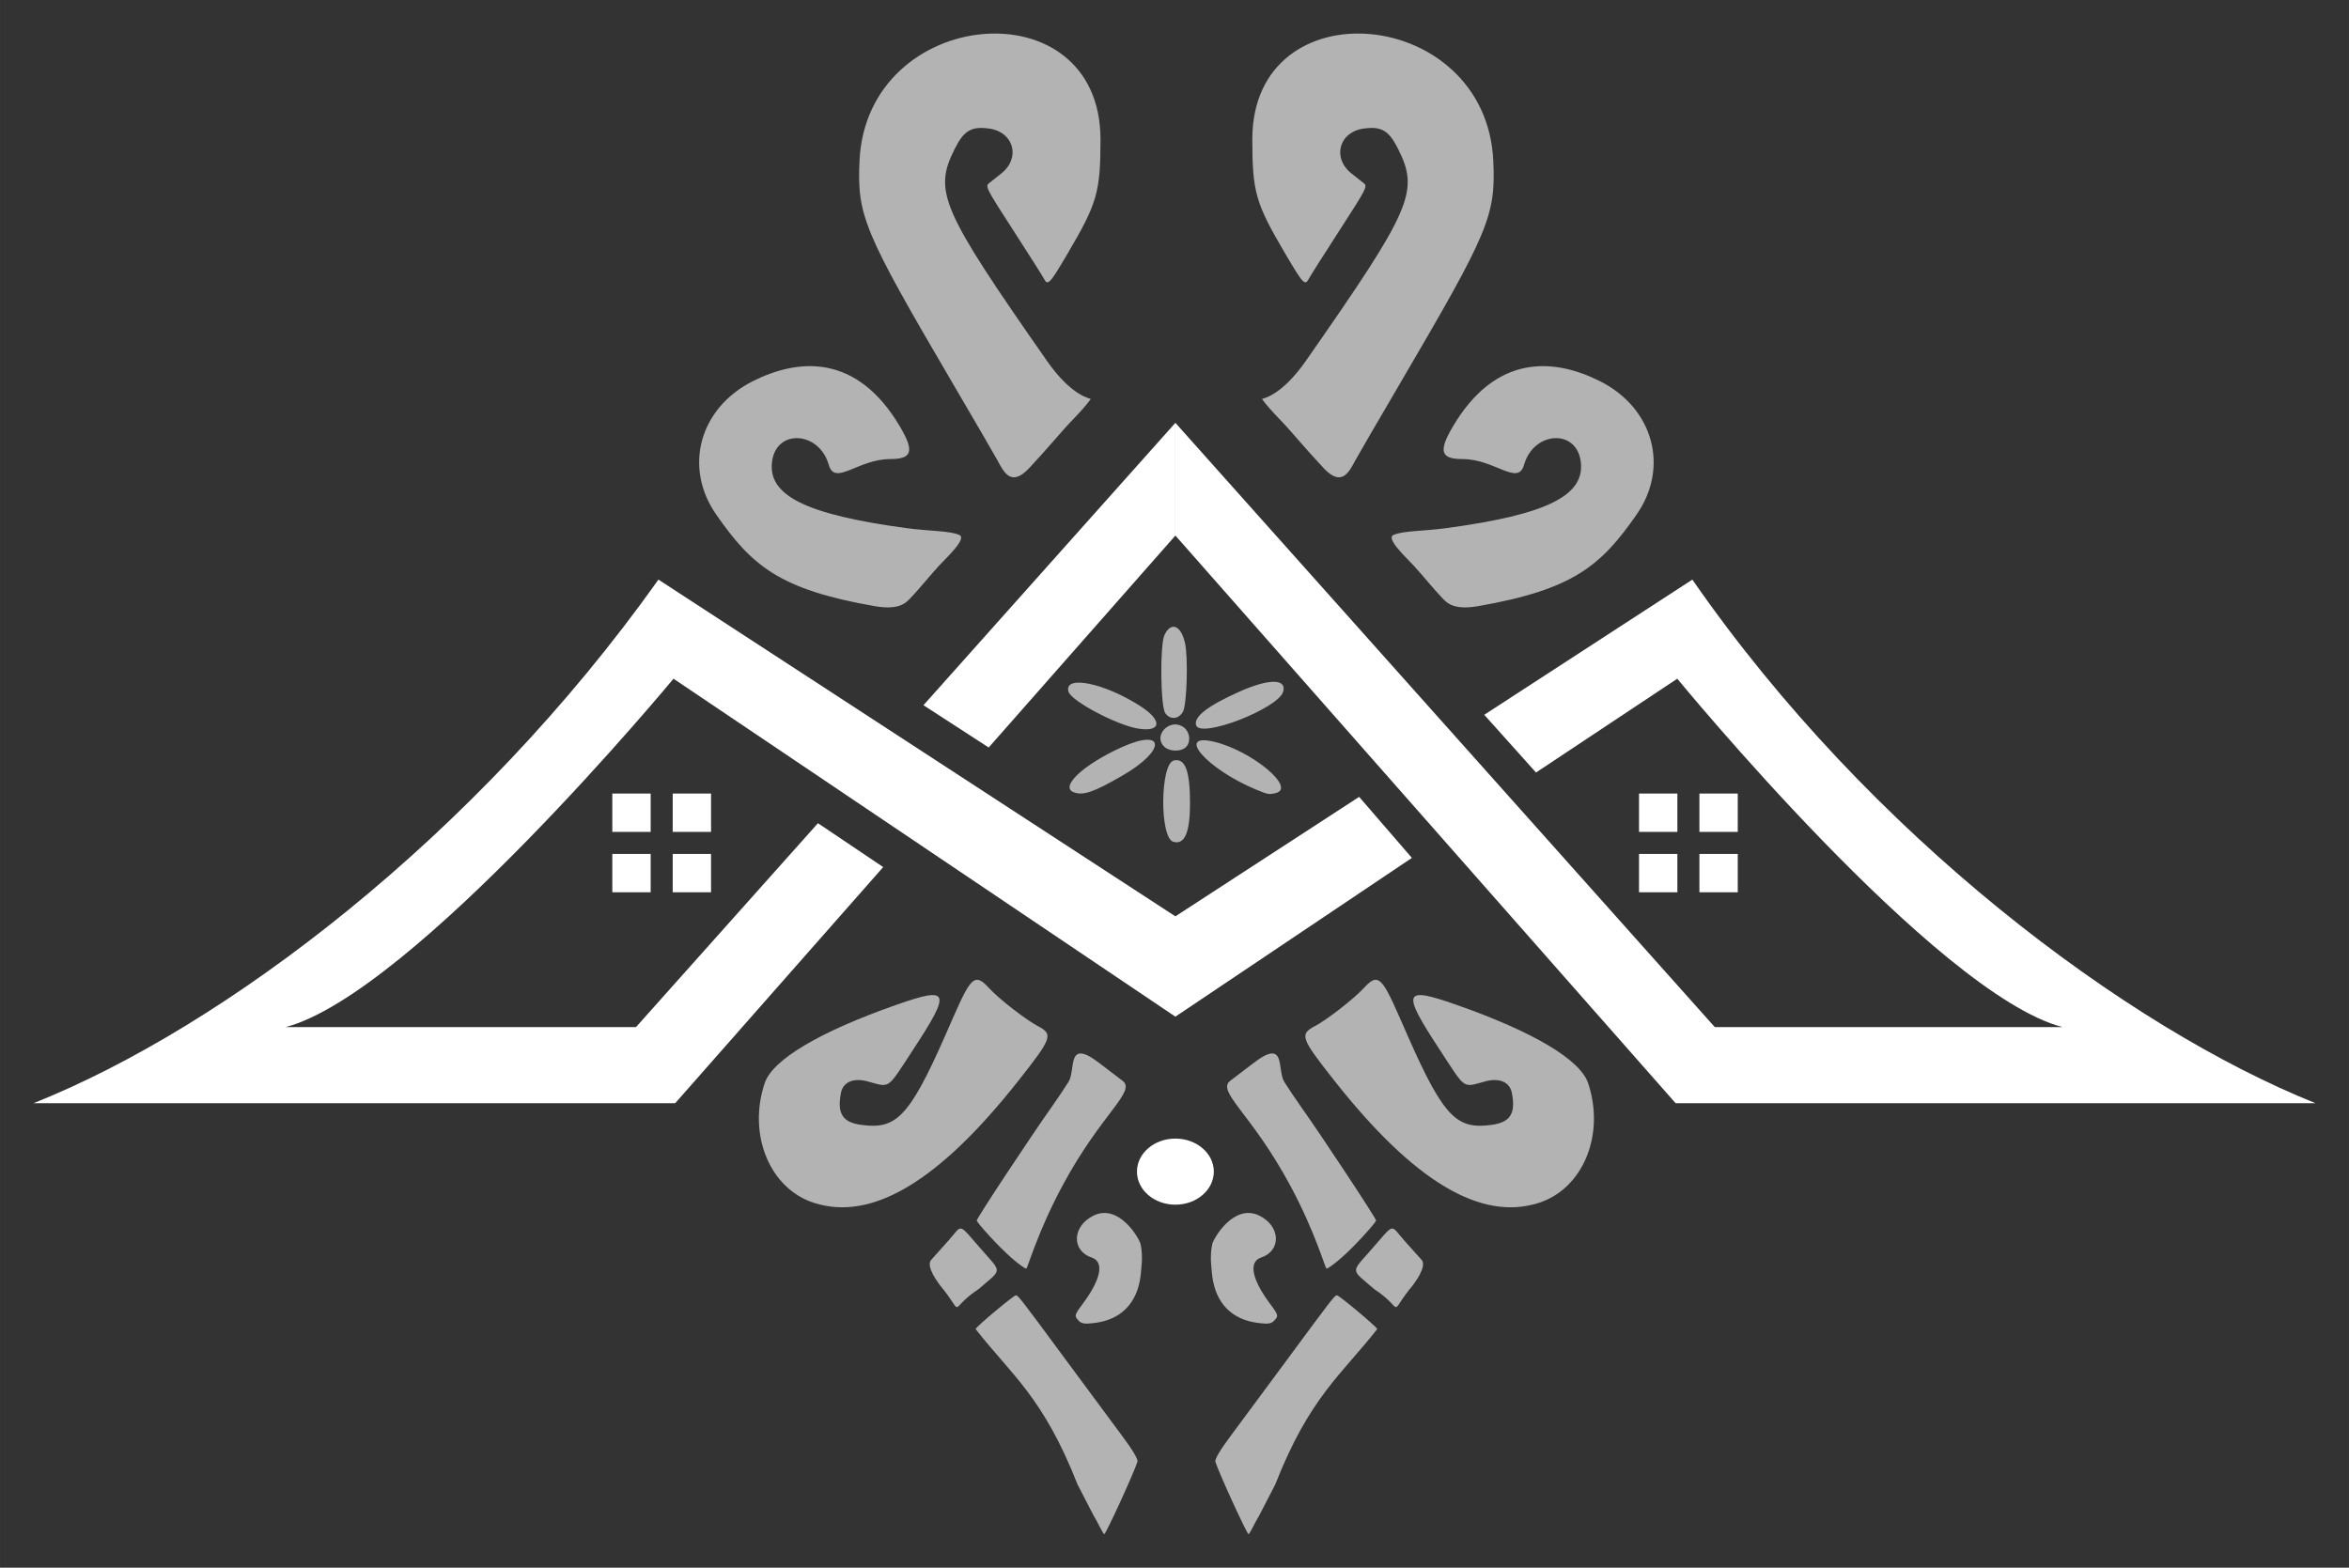
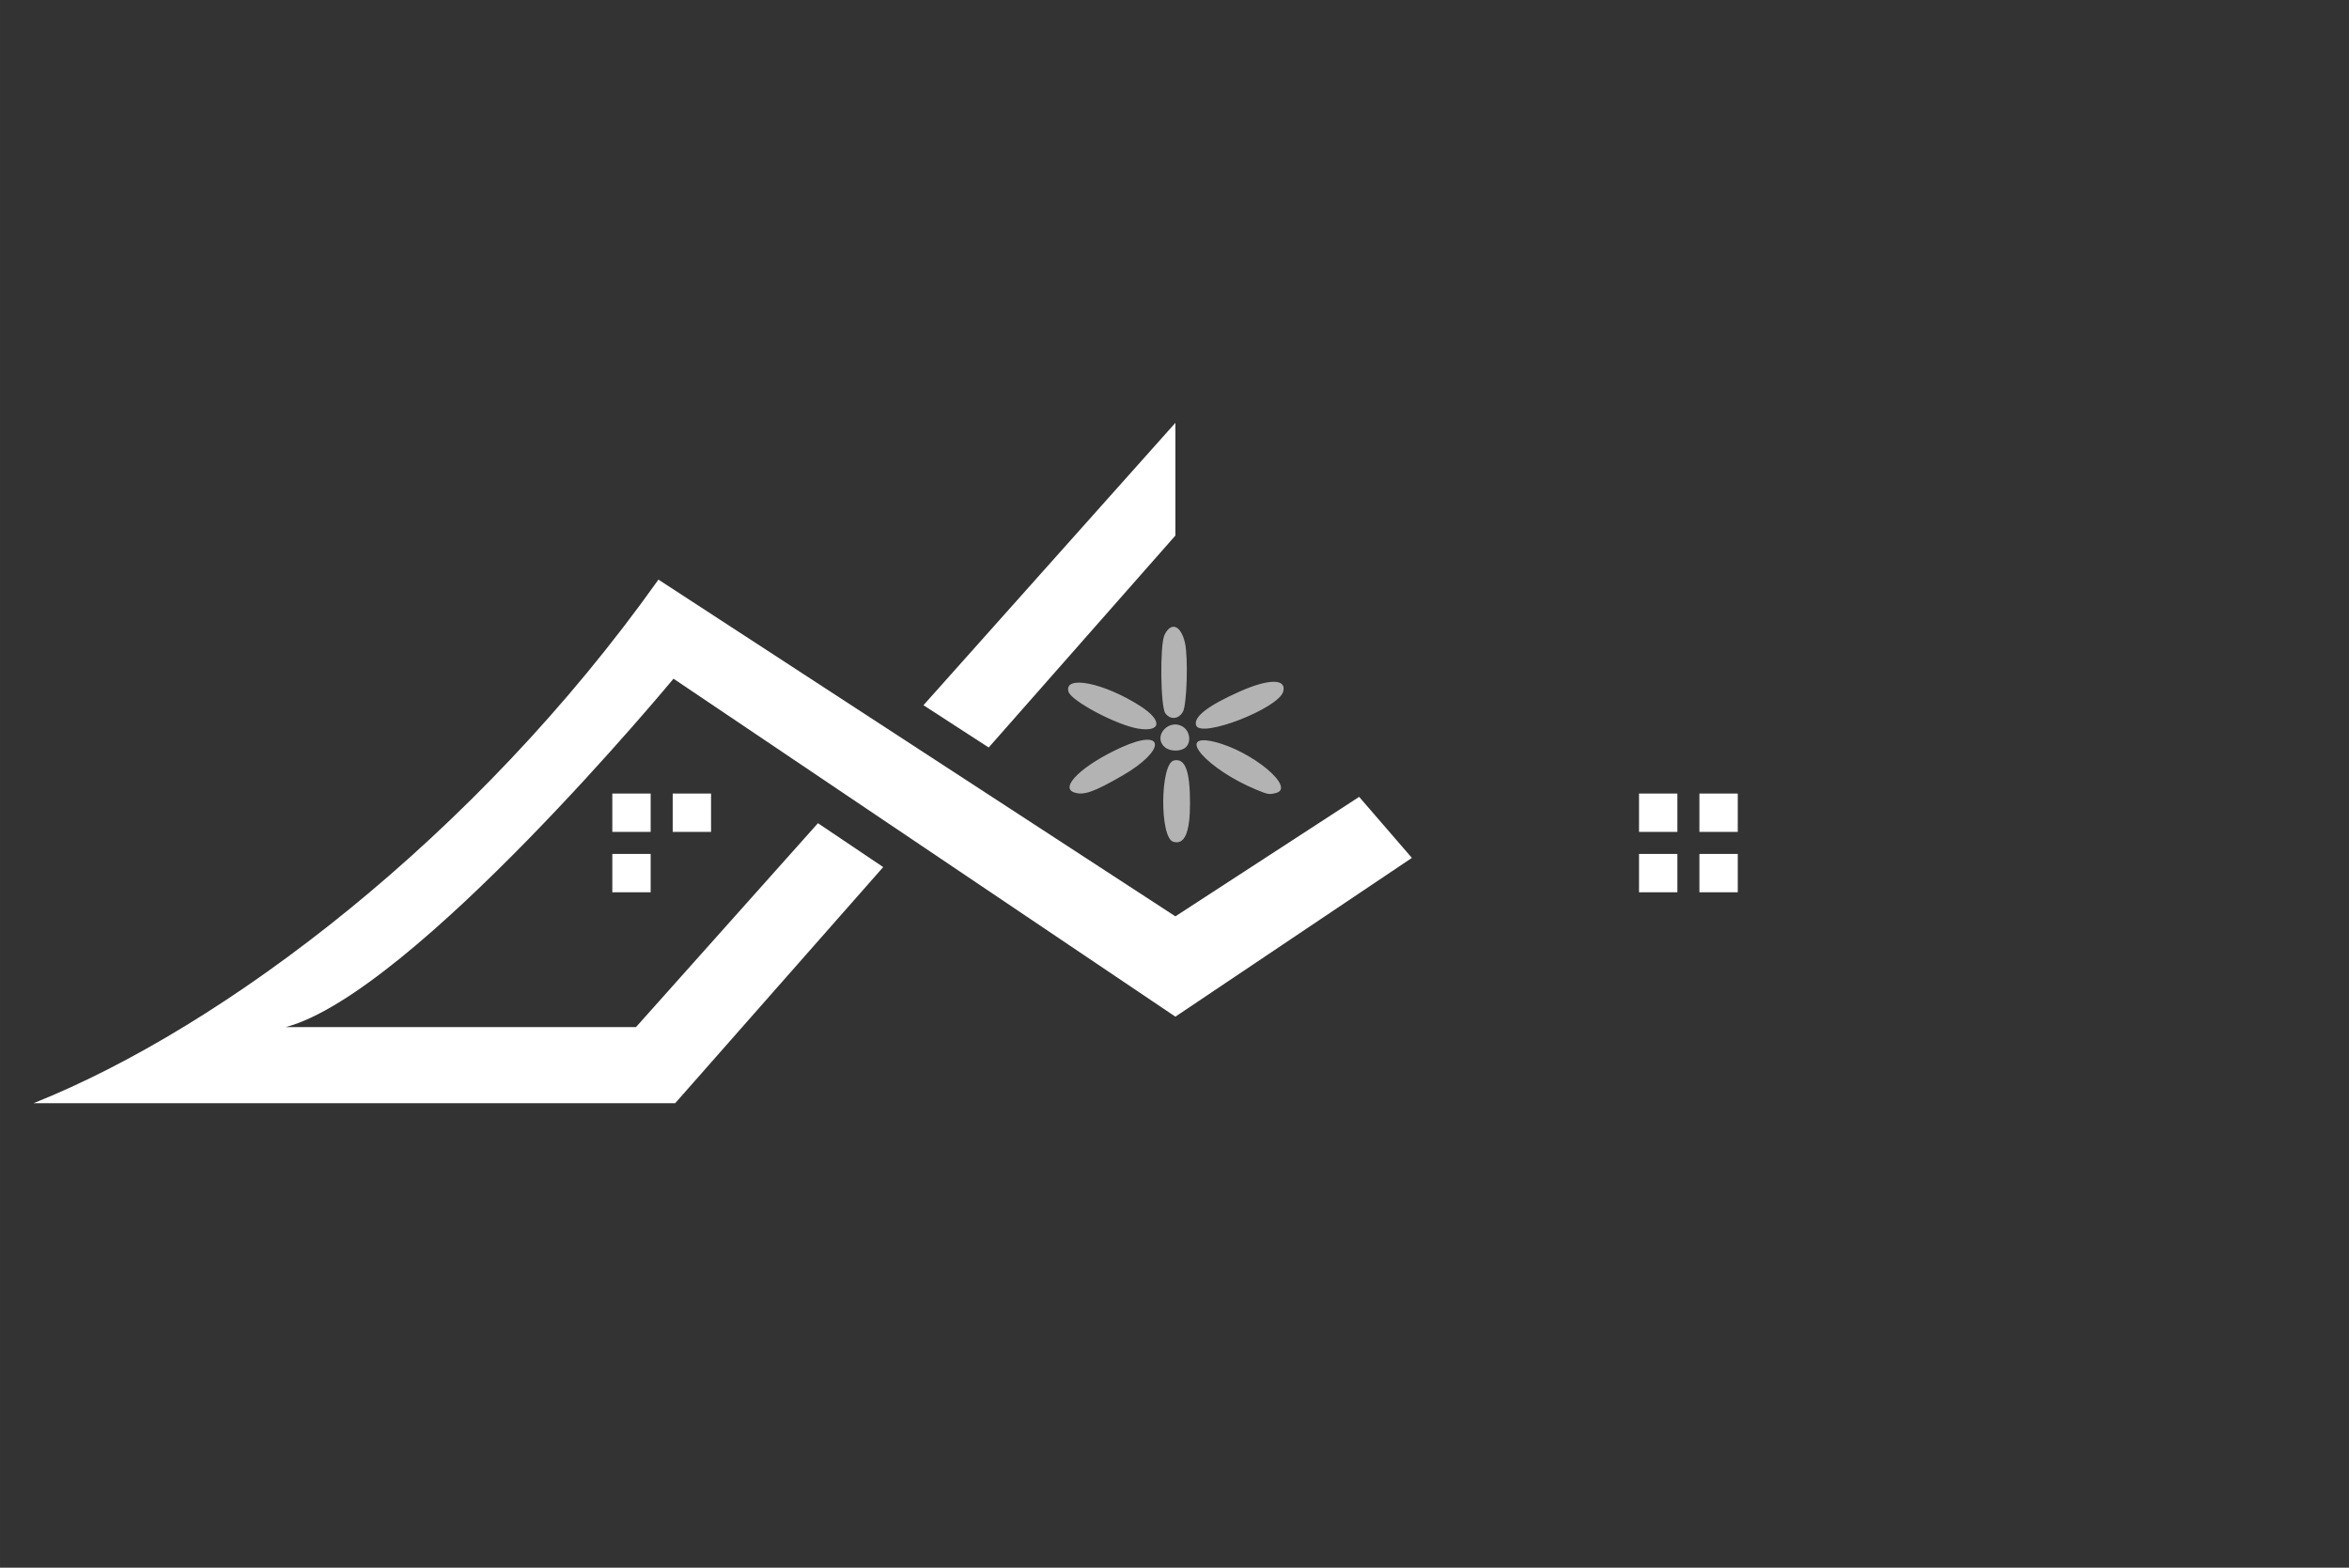
<svg xmlns="http://www.w3.org/2000/svg" xmlns:ns1="http://www.inkscape.org/namespaces/inkscape" xmlns:ns2="http://sodipodi.sourceforge.net/DTD/sodipodi-0.dtd" xmlns:xlink="http://www.w3.org/1999/xlink" width="700.091" height="467.283" viewBox="0 0 185.232 123.636" version="1.1" id="svg954" ns1:version="1.0 (6e3e5246a0, 2020-05-07)" ns2:docname="Logo_Symbol_Modern_Contra.svg" ns1:export-filename="/home/kkostecki/Domy/Logo - projekty/Logo_Symbol_ModernContra.png" ns1:export-xdpi="96.111214" ns1:export-ydpi="96.111214">
  <rect x="0" y="0" width="185.232" height="123.636" fill="#333333" stroke="none" />
  <defs id="defs948" />
  <ns2:namedview lock-margins="true" fit-margin-bottom="10" fit-margin-right="10" fit-margin-top="10" fit-margin-left="10" ns1:snap-nodes="true" id="base" pagecolor="#1d1d1d" bordercolor="#666666" borderopacity="1.0" ns1:pageopacity="1" ns1:pageshadow="2" ns1:zoom="1.4" ns1:cx="264.57861" ns1:cy="248.76914" ns1:document-units="mm" ns1:current-layer="g1850" showgrid="false" showguides="false" ns1:guide-bbox="true" ns1:window-width="1855" ns1:window-height="1056" ns1:window-x="65" ns1:window-y="24" ns1:window-maximized="1" height="104mm" units="in" ns1:document-rotation="0" ns1:snap-others="true">
    <ns2:guide position="92.686,81.399" orientation="1,0" id="guide889" />
    <ns2:guide id="guide1225" orientation="0,-1" position="105.916,77.924" />
    <ns2:guide id="guide1227" orientation="0,-1" position="98.566,36.631" />
    <ns2:guide id="guide1827" orientation="0,-1" position="90.067,81.651" />
    <ns2:guide id="guide1846" orientation="1,0" position="86.759,106.796" />
    <ns2:guide id="guide1857" orientation="1,0" position="98.732,102.656" />
    <ns2:guide id="guide1878" orientation="0,-1" position="98.732,65.493" />
    <ns2:guide id="guide1880" orientation="0,-1" position="107.252,121.088" />
    <ns2:guide id="guide1884" orientation="0,-1" position="82.507,61.052" />
    <ns2:guide id="guide1886" orientation="0,-1" position="71.829,51.602" />
    <ns2:guide id="guide1897" orientation="1,0" position="53.109,66.405" />
    <ns2:guide id="guide1915" orientation="1,0" position="132.264,70.11" />
    <ns2:guide id="guide1925" orientation="0,-1" position="135.221,42.632" />
    <ns2:guide id="guide1927" orientation="1,0" position="2.646,36.631" />
    <ns2:guide id="guide1929" orientation="1,0" position="182.586,36.631" />
    <ns2:guide id="guide1931" orientation="1,0" position="17.692,33.832" />
    <ns2:guide id="guide1933" orientation="1,0" position="167.646,77.924" />
    <ns2:guide id="guide1935" orientation="0,-1" position="37.629,57.612" />
    <ns2:guide id="guide1937" orientation="1,0" position="22.532,42.632" />
    <ns2:guide id="guide1939" orientation="1,0" position="162.638,57.612" />
    <ns2:guide id="guide1941" orientation="0,-1" position="37.629,42.632" />
    <ns2:guide id="guide1943" orientation="0,-1" position="44.043,45.317" />
    <ns2:guide id="guide1945" orientation="1,0" position="152.622,53.587" />
    <ns2:guide id="guide1947" orientation="1,0" position="147.421,57.612" />
    <ns2:guide id="guide1949" orientation="1,0" position="32.593,91.518" />
    <ns2:guide id="guide1951" orientation="1,0" position="37.495,120.287" />
  </ns2:namedview>
  <g transform="translate(27.606,-7.342)" style="display:inline" ns1:label="ParzenicaCentralPart" id="g1876" ns1:groupmode="layer">
    <path ns2:nodetypes="cscsccsscccsccscccscssccsscccscccc" ns1:connector-curvature="0" id="path1874" d="m 64.911,73.728 c -1.084,-0.326 -1.038,-6.167 0.051,-6.411 0.892,-0.2 1.272,0.808 1.272,3.378 0,2.316 -0.43,3.302 -1.323,3.033 z m -7.834,-3.899 c -1.145,-0.411 0.711,-2.17 3.737,-3.543 3.493,-1.584 3.559,0.223 0.081,2.228 -2.274,1.311 -3.068,1.584 -3.818,1.315 z m 14.356,-0.221 c -3.847,-1.598 -6.395,-4.494 -3.318,-3.771 2.976,0.699 6.53,3.654 4.873,4.051 -0.534,0.128 -0.604,0.115 -1.554,-0.279 z m -7.198,-3.348 c -0.982,-0.877 0.398,-2.335 1.486,-1.57 0.532,0.374 0.607,1.242 0.14,1.619 -0.402,0.326 -1.236,0.3 -1.627,-0.049 z m -2.079,-1.454 c -1.677,-0.263 -5.301,-2.182 -5.507,-2.916 -0.378,-1.346 2.85,-0.688 5.703,1.162 1.721,1.116 1.618,2.039 -0.195,1.755 z m 4.562,-0.252 c -0.235,-0.662 0.902,-1.547 3.434,-2.675 2.304,-1.026 3.719,-1.021 3.429,0.01 -0.372,1.324 -6.495,3.701 -6.863,2.664 z m -2.432,-0.959 c -0.381,-0.52 -0.435,-5.39 -0.068,-6.167 0.51,-1.08 1.292,-0.789 1.615,0.601 0.265,1.141 0.156,4.885 -0.158,5.444 -0.337,0.6 -0.996,0.658 -1.388,0.122 z" style="display:inline;fill:#b3b3b3;fill-opacity:1;stroke-width:0.151" />
-     <ellipse ry="2.606" rx="3.03" cy="99.744" cx="65.08" id="path1882" style="fill:#ffffff;fill-opacity:1;stroke:none;stroke-width:0.065;stroke-linejoin:miter;stroke-miterlimit:4;stroke-dasharray:none;stroke-opacity:1" />
  </g>
  <g transform="translate(27.606,-7.342)" style="display:inline" ns1:label="ParzenicaModMirorred" id="g1850" ns1:groupmode="layer">
    <g style="fill:#b3b3b3" transform="translate(-0.396)" id="g1853">
-       <path style="display:inline;fill:#b3b3b3;fill-opacity:1;stroke-width:0.174" d="m 59.189,127.149 c -0.141,-0.221 -0.555,-1.048 -1.43,-2.737 -2.711,-6.906 -5.227,-8.654 -8.04,-12.255 0.08,-0.214 3.002,-2.659 3.178,-2.659 0.177,1e-5 0.366,0.244 4.004,5.176 1.638,2.219 3.585,4.849 4.327,5.844 0.885,1.186 1.317,1.911 1.255,2.105 -0.307,0.963 -2.473,5.66 -2.608,5.706 -0.089,0.03 -0.544,-0.961 -0.686,-1.181 z m -1.325,-15.635 c -0.378,-0.386 -0.364,-0.447 0.296,-1.332 1.457,-1.952 1.724,-3.324 0.712,-3.666 -1.623,-0.548 -1.526,-2.499 0.164,-3.312 1.987,-0.955 3.59,1.784 3.696,2.264 0.106,0.48 0.121,1.017 0.097,1.434 -0.024,0.417 -0.104,1.118 -0.104,1.118 -0.287,2.124 -1.55,3.402 -3.618,3.659 -0.773,0.096 -1.02,0.063 -1.244,-0.165 z m -11.667,-4.786 c 0.212,-0.236 0.776,-0.865 1.368,-1.528 1.22,-1.366 0.665,-1.5 2.896,1.001 1.369,1.534 1.247,1.285 -0.498,2.804 -2.41,1.587 -1.138,2.149 -2.744,0.077 -0.55,-0.639 -1.392,-1.846 -1.022,-2.354 z m 6.38,-0.159 c -1.149,-1.001 -2.767,-2.833 -2.767,-2.97 0,-0.179 4.163,-6.486 5.935,-8.993 0.425,-0.6 1.012,-1.475 1.305,-1.944 0.598,-0.956 -0.21,-3.533 2.482,-1.439 l 1.777,1.355 c 1.108,0.845 -1.656,2.542 -4.736,8.272 -2.004,3.728 -2.75,6.539 -2.858,6.539 -0.108,0 -0.62,-0.369 -1.138,-0.819 z m -15.591,-4.359 c -3.493,-1.116 -5.252,-5.376 -3.898,-9.44 0.619,-1.859 4.323,-4.06 10.433,-6.199 4.153,-1.454 4.295,-1.061 1.283,3.54 -2.12,3.239 -1.777,3.001 -3.625,2.51 -1.096,-0.291 -1.909,0.063 -2.074,0.903 -0.323,1.65 0.124,2.344 1.635,2.537 2.647,0.338 3.697,-0.483 6.555,-6.981 1.932,-4.394 2.19,-5.226 3.43,-3.869 0.909,0.995 3.086,2.626 3.863,3.031 1.281,0.668 1.189,0.935 -1.498,4.339 -6.265,7.938 -11.536,11.089 -16.105,9.629 z m 4.781,-47.063 C 34.25,53.834 32.083,51.965 29.266,47.922 c -2.6,-3.731 -1.319,-8.4 2.886,-10.516 3.536,-1.78 8.175,-2.25 11.615,3.596 1.138,1.934 0.953,2.544 -0.773,2.544 -2.564,0 -4.365,2.165 -4.851,0.453 -0.746,-2.623 -4.076,-2.864 -4.462,-0.323 -0.414,2.726 2.613,4.244 10.612,5.32 1.824,0.245 3.367,0.198 4.141,0.534 0.645,0.28 -1.017,1.793 -1.611,2.441 -0.594,0.648 -1.599,1.866 -2.069,2.358 -0.47,0.492 -0.898,1.172 -2.987,0.818 z M 51.469,43.689 C 51.254,43.291 49.66,40.548 47.927,37.592 40.893,25.594 40.373,24.355 40.567,20.041 41.116,7.8 59.579,6.152 59.57,18.345 c -0.003,4.143 -0.256,5.024 -2.577,8.968 -1.45,2.463 -1.576,2.596 -1.892,1.993 -0.106,-0.203 -1.194,-1.919 -2.419,-3.814 -2.146,-3.323 -2.214,-3.456 -1.889,-3.711 0.185,-0.146 0.613,-0.484 0.95,-0.752 1.564,-1.24 0.988,-3.301 -0.994,-3.554 -1.38,-0.176 -1.952,0.169 -2.678,1.617 -1.683,3.355 -1.082,4.737 7.267,16.698 2.045,2.929 3.507,2.964 3.463,3.025 -0.317,0.44 -0.832,1.028 -1.529,1.742 -0.696,0.714 -1.882,2.17 -3.34,3.717 -1.402,1.487 -1.975,0.319 -2.465,-0.585 z" id="path1848" ns1:connector-curvature="0" ns2:nodetypes="cccssscccccsszzccccccscccsscccsssscsssscsssssccssssssszzccsssscccscssszscs" />
-     </g>
+       </g>
    <use style="fill:#b3b3b3" height="100%" width="100%" transform="matrix(-1,0,0,1,130.32,0)" id="use1855" xlink:href="#g1853" y="0" x="0" />
  </g>
  <g transform="translate(27.606,-7.342)" ns1:groupmode="layer" id="g1973" ns1:label="WindowsModern" style="display:inline">
    <g id="g1961" transform="translate(4.038)">
      <rect y="69.926" x="16.64" height="3.024" width="3.024" id="rect1953" style="fill:#ffffff;fill-opacity:1;stroke:none;stroke-width:0.065;stroke-linejoin:miter;stroke-miterlimit:4;stroke-dasharray:none;stroke-opacity:1" />
      <rect style="fill:#ffffff;fill-opacity:1;stroke:none;stroke-width:0.065;stroke-linejoin:miter;stroke-miterlimit:4;stroke-dasharray:none;stroke-opacity:1" id="rect1955" width="3.024" height="3.024" x="21.402" y="69.926" />
      <rect style="fill:#ffffff;fill-opacity:1;stroke:none;stroke-width:0.065;stroke-linejoin:miter;stroke-miterlimit:4;stroke-dasharray:none;stroke-opacity:1" id="rect1957" width="3.024" height="3.024" x="16.64" y="74.688" />
-       <rect y="74.688" x="21.402" height="3.024" width="3.024" id="rect1959" style="fill:#ffffff;fill-opacity:1;stroke:none;stroke-width:0.065;stroke-linejoin:miter;stroke-miterlimit:4;stroke-dasharray:none;stroke-opacity:1" />
    </g>
    <g transform="translate(85.001)" id="g1971">
      <rect style="fill:#ffffff;fill-opacity:1;stroke:none;stroke-width:0.065;stroke-linejoin:miter;stroke-miterlimit:4;stroke-dasharray:none;stroke-opacity:1" id="rect1963" width="3.024" height="3.024" x="16.64" y="69.926" />
      <rect y="69.926" x="21.402" height="3.024" width="3.024" id="rect1965" style="fill:#ffffff;fill-opacity:1;stroke:none;stroke-width:0.065;stroke-linejoin:miter;stroke-miterlimit:4;stroke-dasharray:none;stroke-opacity:1" />
      <rect y="74.688" x="16.64" height="3.024" width="3.024" id="rect1967" style="fill:#ffffff;fill-opacity:1;stroke:none;stroke-width:0.065;stroke-linejoin:miter;stroke-miterlimit:4;stroke-dasharray:none;stroke-opacity:1" />
      <rect style="fill:#ffffff;fill-opacity:1;stroke:none;stroke-width:0.065;stroke-linejoin:miter;stroke-miterlimit:4;stroke-dasharray:none;stroke-opacity:1" id="rect1969" width="3.024" height="3.024" x="21.402" y="74.688" />
    </g>
  </g>
  <g transform="translate(27.606,-7.342)" ns1:groupmode="layer" id="g1923" ns1:label="HousesModernGrawer" style="display:inline;opacity:1">
-     <path style="fill:#ffffff;fill-opacity:1;stroke:none;stroke-width:0.265px;stroke-linecap:butt;stroke-linejoin:miter;stroke-opacity:1" d="m 65.08,40.69 42.535,47.655 h 27.417 C 125.039,85.725 104.658,60.868 104.658,60.868 L 93.518,68.267 89.436,63.715 105.846,53.053 c 13.984,20.18 34.195,35.292 49.135,41.293 l -50.456,-3e-6 -39.444,-44.768 z" id="path1917" ns2:nodetypes="ccccccccccc" />
    <path ns2:nodetypes="ccccccccccccc" id="path1919" d="M 36.894,72.264 22.545,88.345 H -5.075 C 4.986,85.66 25.503,60.868 25.503,60.868 L 65.08,87.522 83.73,75.001 79.571,70.188 65.08,79.61 24.315,53.053 C 9.889,73.366 -9.914,88.345 -24.961,94.347 l 50.597,-3e-6 16.403,-18.622 z" style="fill:#ffffff;fill-opacity:1;stroke:none;stroke-width:0.265px;stroke-linecap:butt;stroke-linejoin:miter;stroke-opacity:1" />
    <path style="display:inline;fill:#ffffff;fill-opacity:1;stroke:none;stroke-width:0.265px;stroke-linecap:butt;stroke-linejoin:miter;stroke-opacity:1" d="M 45.214,62.959 65.08,40.69 v 8.889 L 50.358,66.294 Z" id="path1921" ns2:nodetypes="ccccc" />
  </g>
</svg>